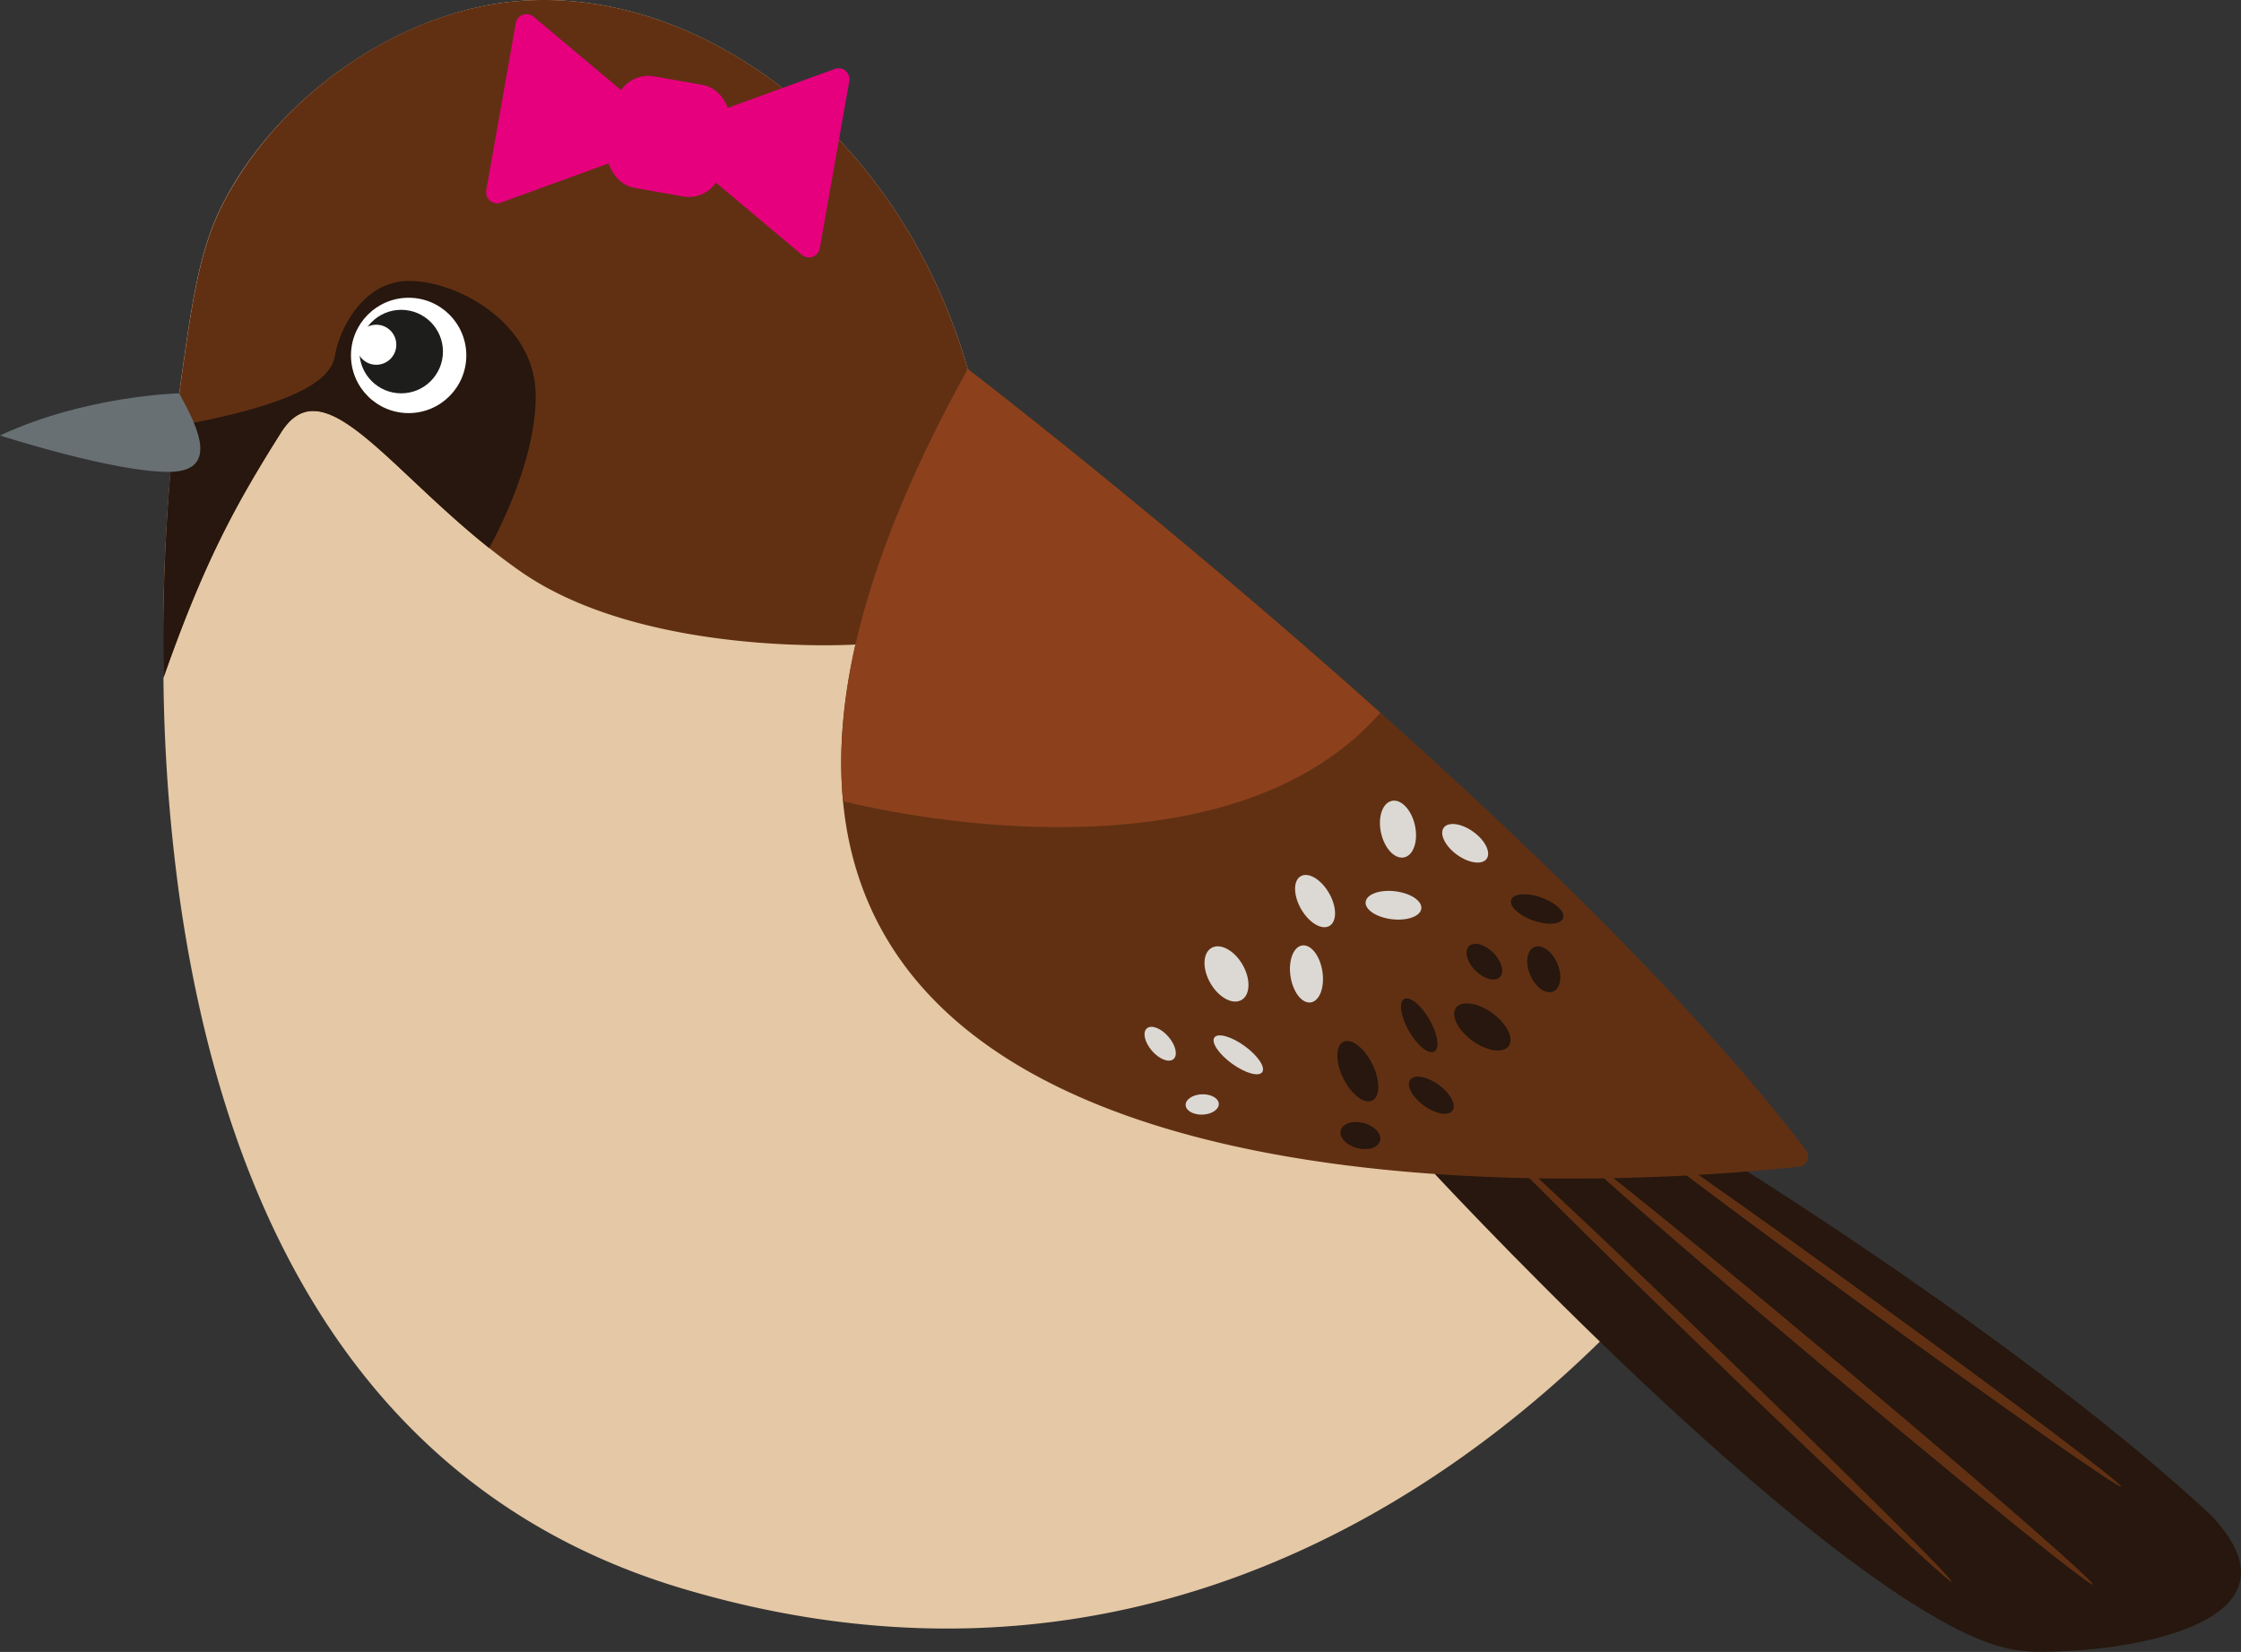
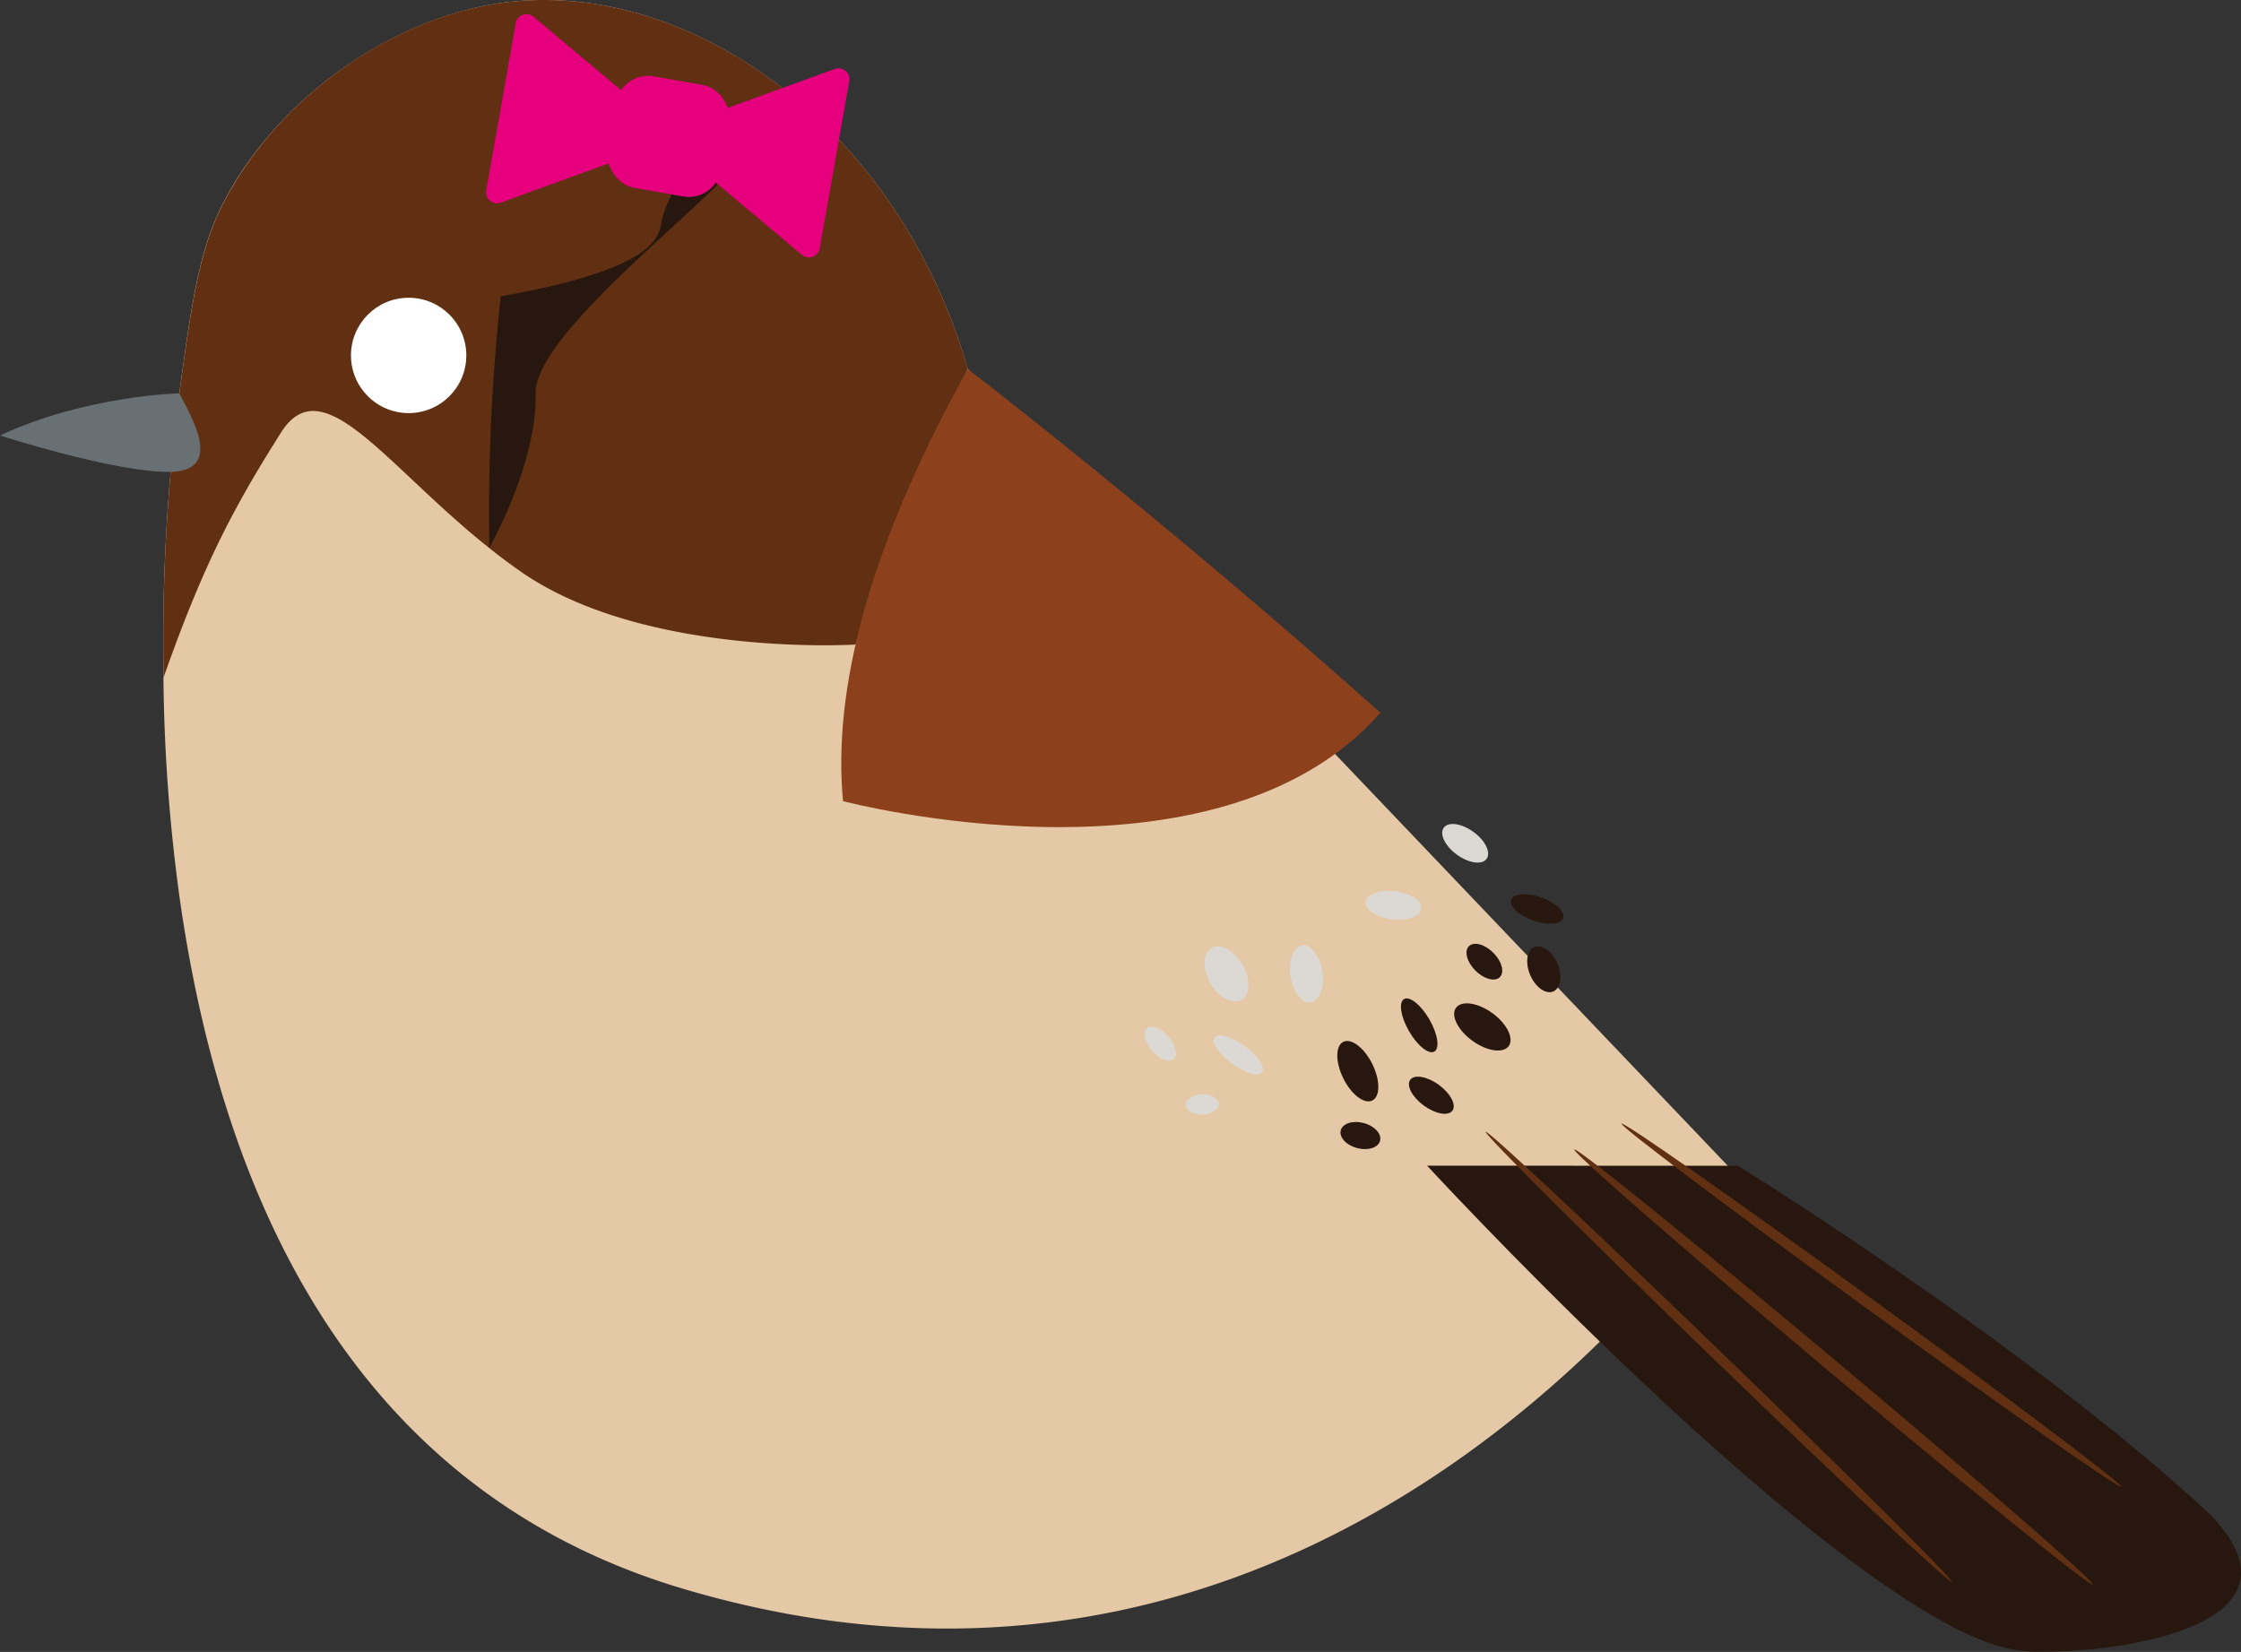
<svg xmlns="http://www.w3.org/2000/svg" id="Oiseau" viewBox="0 0 436.36 321.67">
  <rect x="0" y="0" width="436.36" height="321.67" fill="#333333" stroke="none" />
  <defs>
    <style>.cls-2{fill:#27170e}.cls-3{fill:#613013}.cls-4{fill:#fff}.cls-7{fill:#dcd9d4}.cls-9{fill:#e6007e}</style>
  </defs>
  <path d="M338.55 229.23s-75.48 118.92-205.67 80.1C66.55 289.55 42.78 229.6 35 175a334.61 334.61 0 01-3.19-46 375.77 375.77 0 012.53-48.05c2.82-21.31 4.24-31.95 9.12-41.42C53.76 19.52 75.48 4 96.88.68c36.07-5.52 77.63 22.9 91.55 71.13z" fill="#e5c8a5" />
  <g id="queue">
    <path class="cls-2" d="M338.42 227s56.67 35.11 92.05 68c20 21-15.86 26.94-34.47 26.62-5.24-.09-10.13-2-14.81-4.33-37.59-19-103.31-90.3-103.31-90.3z" />
    <ellipse class="cls-3" cx="334.65" cy="264.2" rx=".98" ry="63.08" transform="rotate(-46 334.655 264.193)" />
    <ellipse class="cls-3" cx="357.02" cy="266.19" rx="1.21" ry="65.89" transform="rotate(-50 357.021 266.189)" />
    <ellipse class="cls-3" cx="364.37" cy="254.14" rx="1.05" ry="60.12" transform="rotate(-54 364.37 254.134)" />
  </g>
  <path class="cls-3" d="M188.44 71.82l-21.87 53.69s-41.08 2.57-65.16-14.2-37.81-41.15-46.7-27.07S39.77 109.38 31.82 132v-3a375.77 375.77 0 012.53-48.05c2.83-21.27 4.25-31.9 9.13-41.38q1.13-2.19 2.44-4.3C56.92 17.32 77 3.72 96.88.68c36.12-5.51 77.64 22.9 91.56 71.14z" />
-   <path class="cls-2" d="M95.25 106.71c-20.33-16.19-32.44-35.3-40.54-22.47-8.88 14.09-14.94 25.14-22.89 47.76v-3a390.39 390.39 0 012.25-46c25-4.47 30.48-9.48 31.16-13.8s5-14.41 14.34-14.49S104 62.78 104.3 76.59s-9.05 30.12-9.05 30.12z" />
+   <path class="cls-2" d="M95.25 106.71v-3a390.39 390.39 0 012.25-46c25-4.47 30.48-9.48 31.16-13.8s5-14.41 14.34-14.49S104 62.78 104.3 76.59s-9.05 30.12-9.05 30.12z" />
  <g id="oeil">
    <circle class="cls-4" cx="79.57" cy="69.21" r="11.23" />
-     <circle cx="78.12" cy="68.46" r="8.13" fill="#1d1d1b" />
-     <circle class="cls-4" cx="73.27" cy="67.13" r="3.9" />
  </g>
  <g id="Aile">
-     <path class="cls-3" d="M188.43 71.81S302.57 159.49 351.69 224a2 2 0 01-1.37 3.17c-31.14 3.44-260.98 22.96-161.89-155.36z" />
    <path d="M268.79 138.79c-32 36.42-104.64 17.21-104.64 17.21-2-21.43 4.72-48.92 24.29-84.13 0-.05 38.47 29.5 80.35 66.92z" fill="#8c411c" />
    <g id="Point">
      <ellipse class="cls-2" cx="264.39" cy="208.58" rx="3.15" ry="6.37" transform="rotate(-26.3 264.4 208.587)" />
      <ellipse class="cls-7" cx="238.82" cy="189.65" rx="3.61" ry="5.85" transform="rotate(-30 238.823 189.652)" />
      <ellipse class="cls-7" cx="254.39" cy="189.65" rx="3.14" ry="5.61" transform="rotate(-8.62 254.388 189.641)" />
-       <ellipse class="cls-7" cx="256.06" cy="175.46" rx="3.13" ry="5.59" transform="rotate(-30 256.067 175.453)" />
      <ellipse class="cls-7" cx="271.35" cy="176.29" rx="2.74" ry="5.46" transform="rotate(-83.15 271.333 176.29)" />
-       <ellipse class="cls-7" cx="272.21" cy="161.46" rx="3.38" ry="5.63" transform="rotate(-12.36 272.166 161.447)" />
      <ellipse class="cls-7" cx="285.3" cy="164.21" rx="2.74" ry="5.16" transform="rotate(-54 285.295 164.215)" />
      <ellipse class="cls-2" cx="277.88" cy="213.07" rx="2.49" ry="5.09" transform="rotate(-53.8 278.486 212.357)" />
      <ellipse class="cls-2" cx="276.34" cy="199.65" rx="2.29" ry="5.9" transform="rotate(-30 276.345 199.646)" />
      <ellipse class="cls-2" cx="289.03" cy="187.25" rx="2.46" ry="4.26" transform="rotate(-45 289.043 187.254)" />
      <ellipse class="cls-2" cx="300.6" cy="188.76" rx="2.87" ry="4.7" transform="rotate(-23.25 300.554 188.75)" />
      <ellipse class="cls-2" cx="288.64" cy="199.96" rx="3.32" ry="6.34" transform="rotate(-54 288.648 199.965)" />
      <ellipse class="cls-2" cx="264.9" cy="221.13" rx="2.52" ry="3.96" transform="rotate(-75.01 264.89 221.13)" />
      <ellipse class="cls-2" cx="299.3" cy="176.99" rx="2.38" ry="5.36" transform="rotate(-70.56 299.313 176.985)" />
      <ellipse class="cls-7" cx="241.12" cy="205.4" rx="2.11" ry="5.75" transform="rotate(-54 241.12 205.402)" />
      <ellipse class="cls-7" cx="225.91" cy="203.26" rx="2.11" ry="3.96" transform="rotate(-41 225.884 203.255)" />
      <ellipse class="cls-7" cx="234.1" cy="215.05" rx="3.23" ry="1.98" transform="rotate(-2.2 234.484 215.246)" />
    </g>
  </g>
  <path d="M34.9 76.59S16.68 77 0 84.8c0 0 22.68 7.31 33.19 7.08s4.02-10.82 1.71-15.29z" fill="#687074" />
  <g id="noeud">
    <rect class="cls-9" x="118.95" y="15.53" width="22.43" height="22.04" rx="6.38" transform="rotate(10 130.111 26.567)" />
    <path class="cls-9" d="M129.23 24.51L103.89 3.26a2.12 2.12 0 00-3.46 1.26l-5.75 32.56a2.14 2.14 0 002.83 2.38l31.07-11.31a2.14 2.14 0 00.65-3.64z" />
    <path class="cls-9" d="M130.83 28.37l25.33 21.26a2.13 2.13 0 003.46-1.27l5.75-32.56a2.13 2.13 0 00-2.83-2.37l-31.07 11.31a2.13 2.13 0 00-.64 3.63z" />
  </g>
</svg>